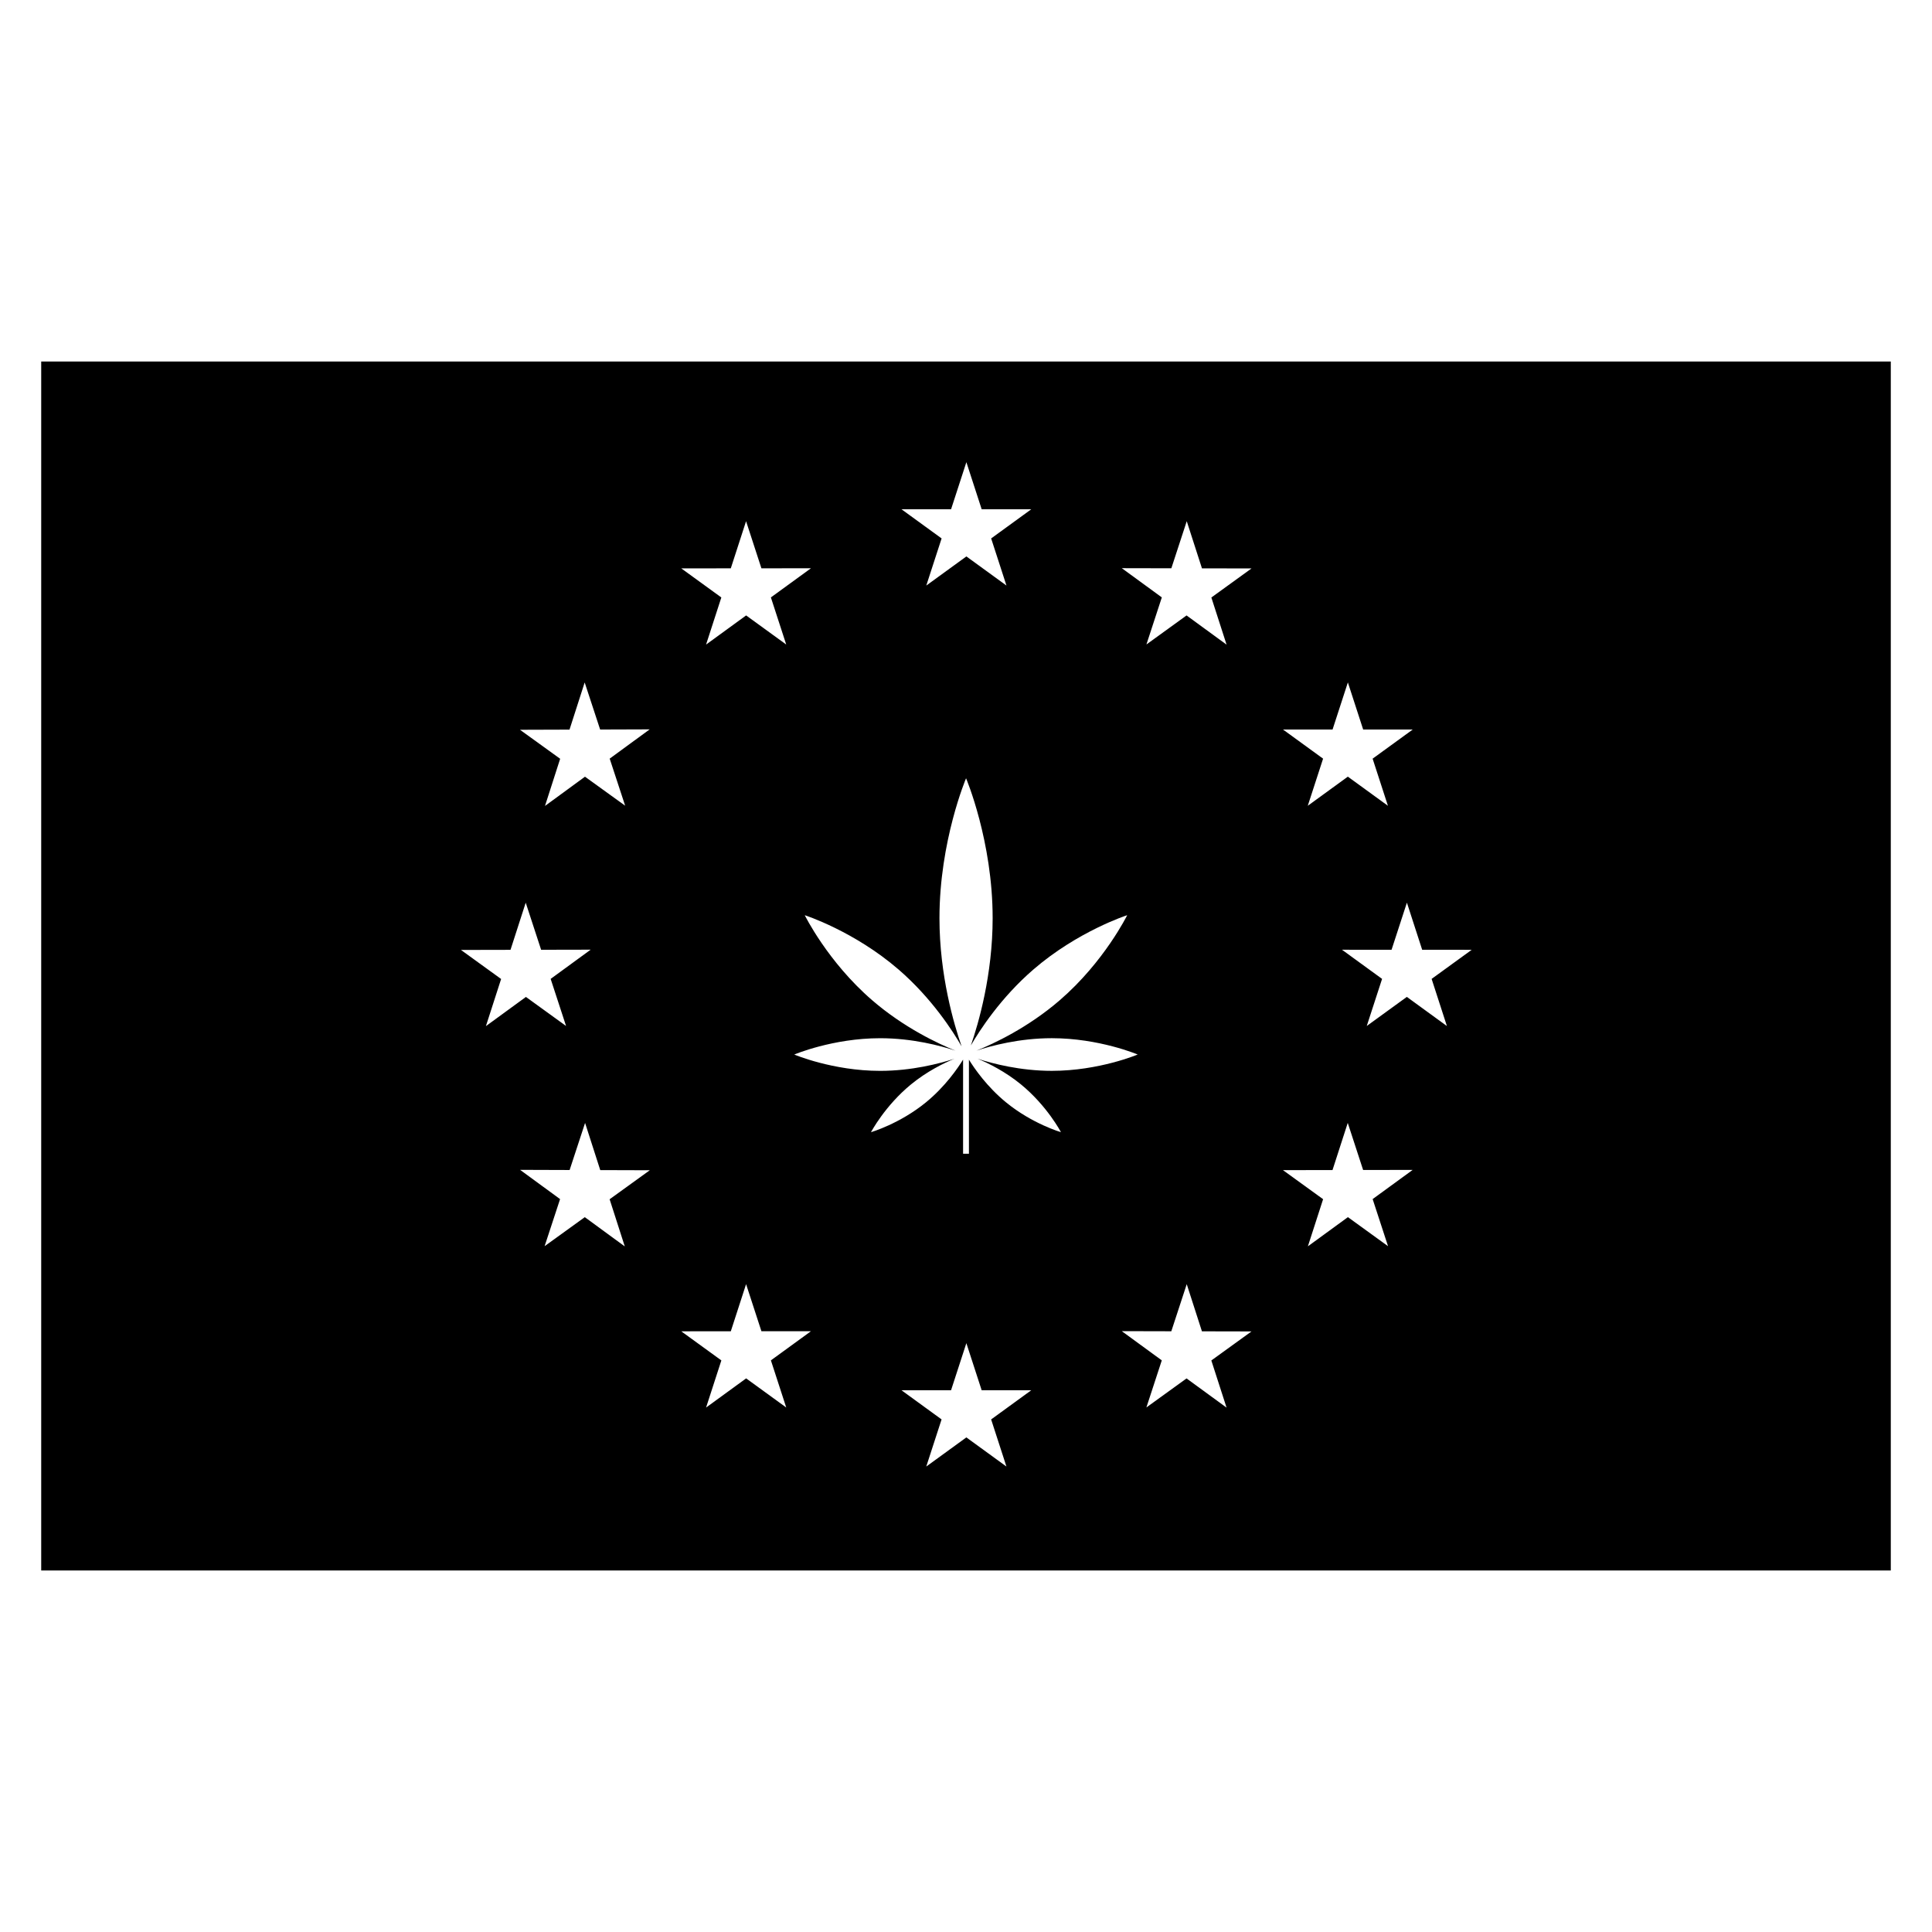
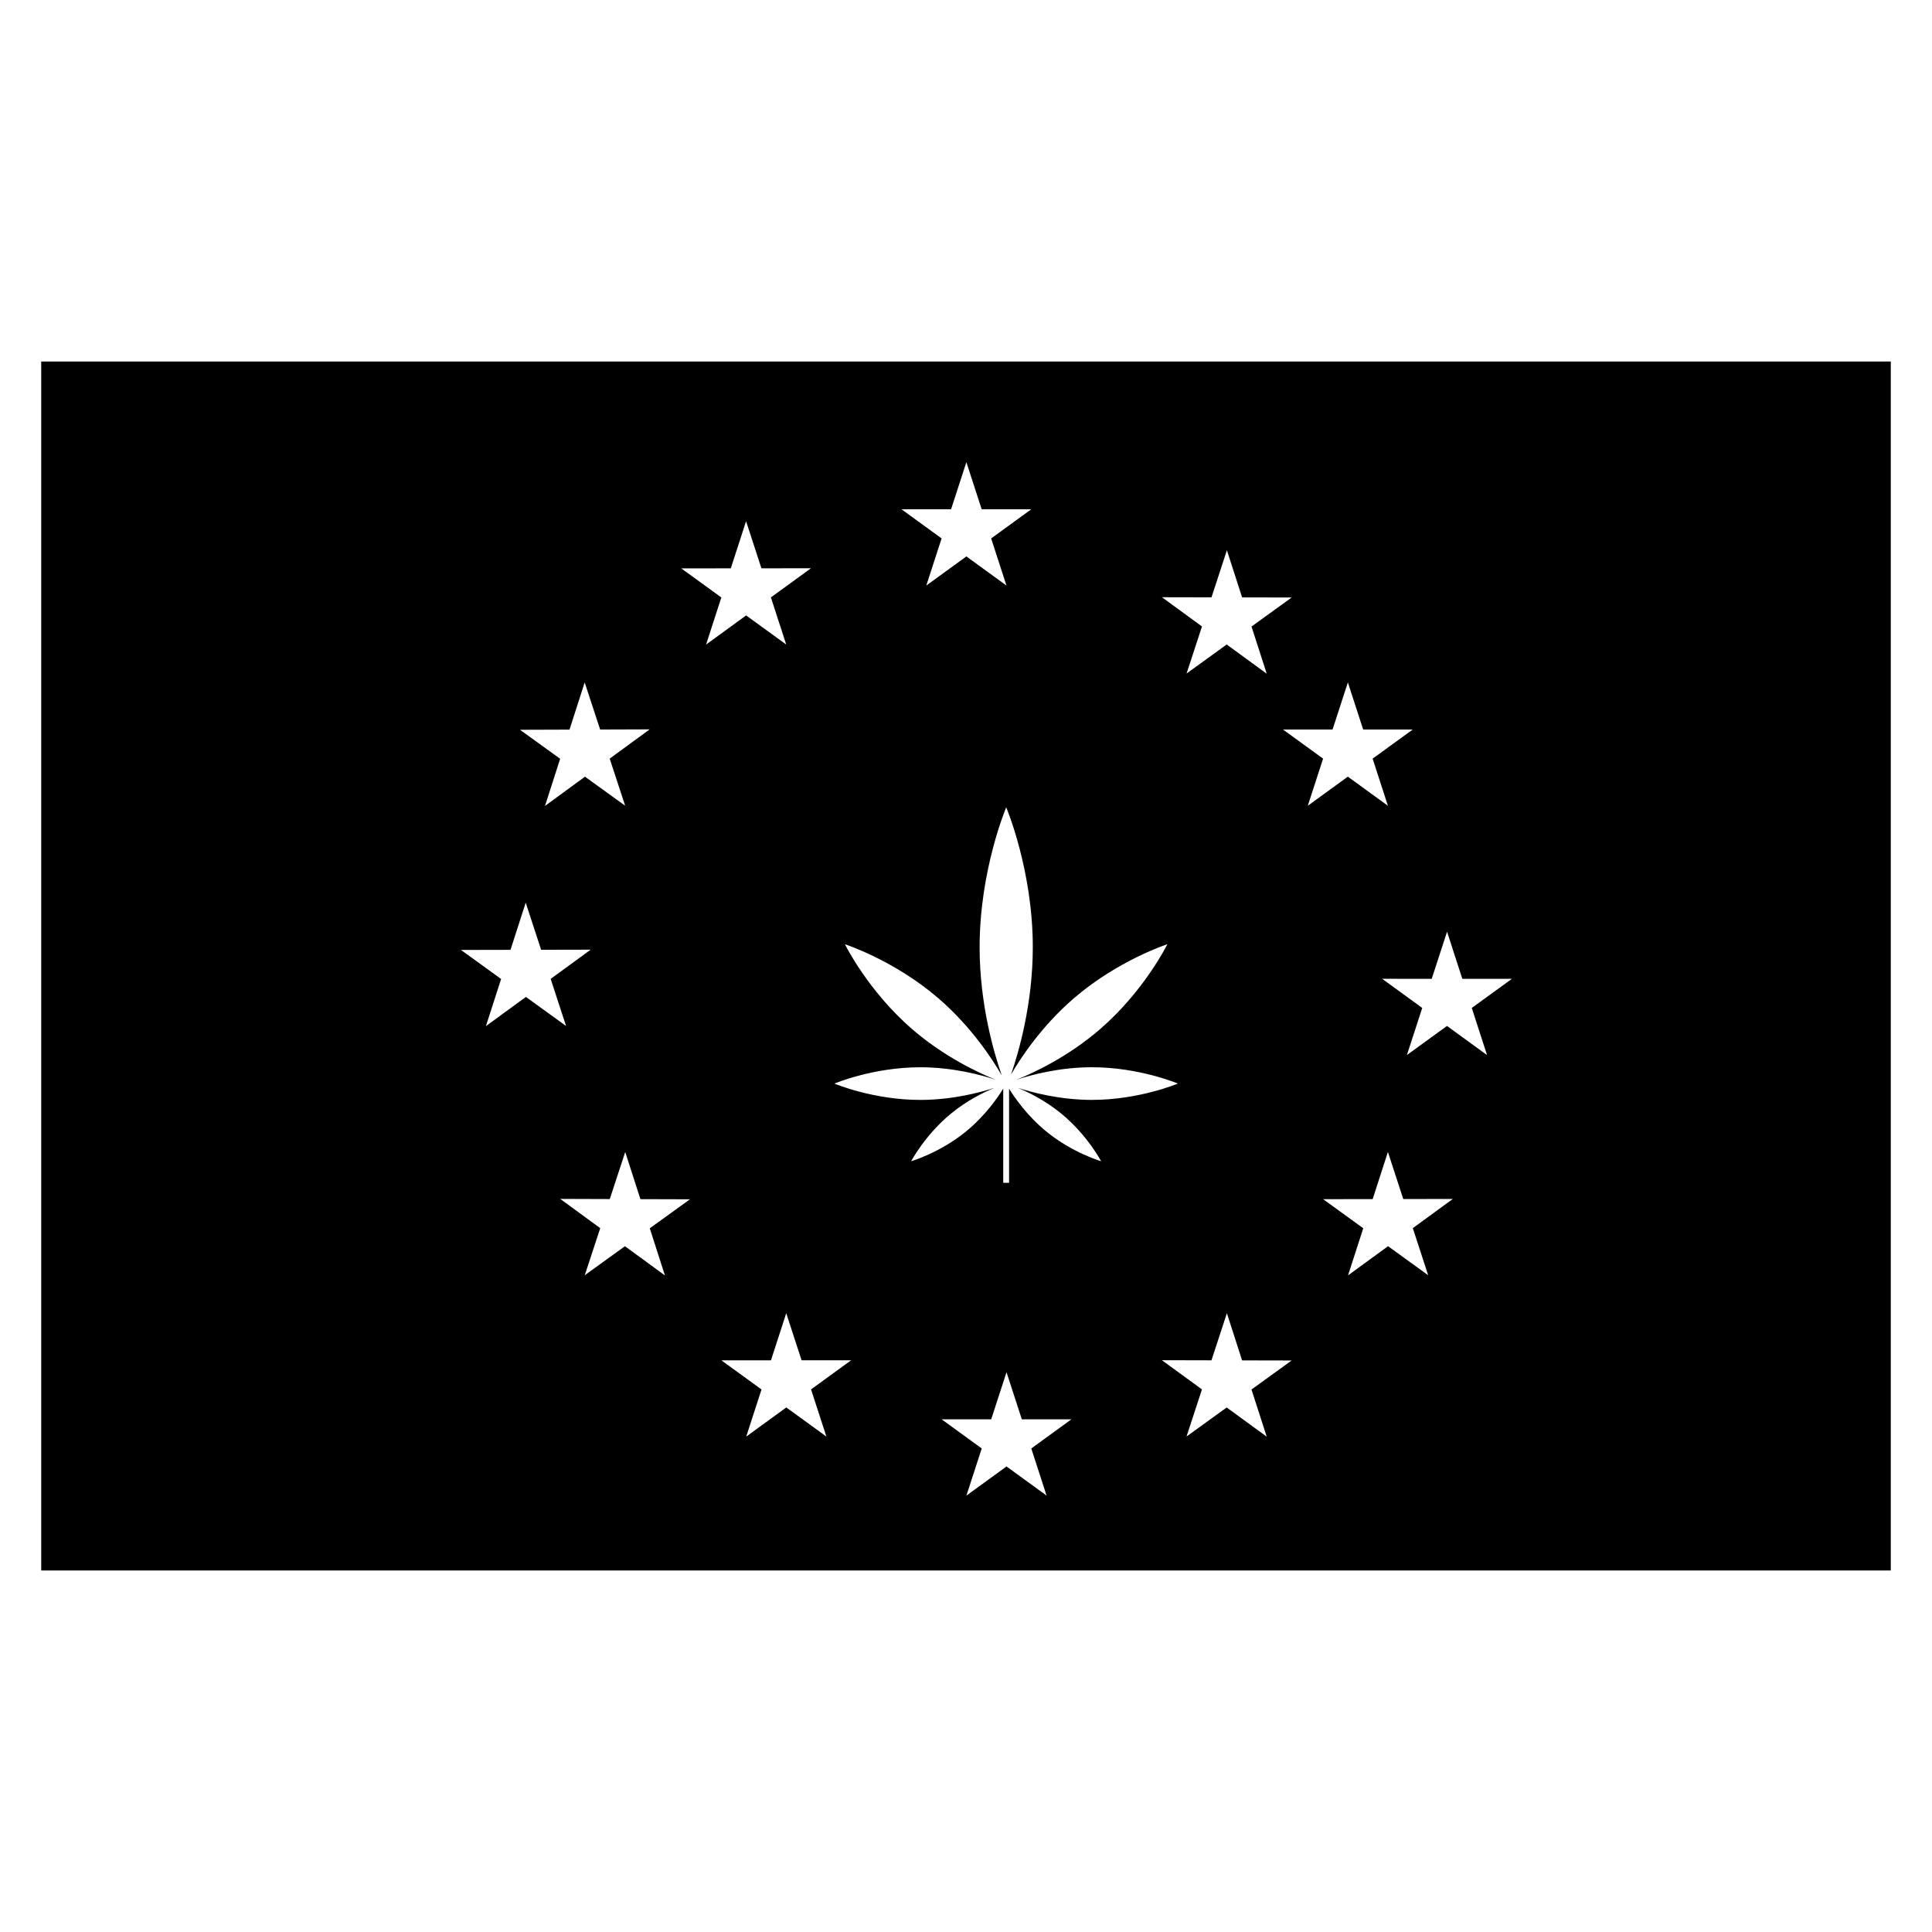
<svg xmlns="http://www.w3.org/2000/svg" fill="#000000" width="800px" height="800px" version="1.1" viewBox="144 144 512 512">
-   <path d="m154.92 239.81v320.38h490.16v-320.38zm342.22 97.527 4.059-12.488 4.055 12.488h13.129l-10.625 7.719 4.055 12.484-10.621-7.719-10.621 7.719 4.059-12.488-10.621-7.719zm-101.1-58.367 4.059-12.488 4.059 12.488h13.129l-10.621 7.719 4.055 12.488-10.621-7.719-10.625 7.719 4.059-12.488-10.621-7.719zm-58.371 15.645 4.047-12.492 4.066 12.484 13.129-0.008-10.617 7.723 4.062 12.484-10.625-7.711-10.617 7.727 4.047-12.488-10.625-7.711zm-42.742 42.742 4.019-12.5 4.098 12.477 13.129-0.043-10.598 7.754 4.098 12.473-10.645-7.684-10.598 7.75 4.019-12.5-10.645-7.684zm-28.766 58.387 13.129-0.027 4.031-12.496 4.082 12.48 13.133-0.027-10.605 7.742 4.082 12.477-10.637-7.695-10.605 7.738 4.031-12.492zm43.414 78.57-10.598-7.754-10.648 7.688 4.098-12.473-10.598-7.754 13.129 0.043 4.098-12.477 4.019 12.5 13.129 0.039-10.645 7.688zm42.785 42.688-10.625-7.715-10.617 7.727 4.051-12.492-10.629-7.711 13.133-0.008 4.047-12.492 4.066 12.484 13.129-0.008-10.617 7.723zm58.355 15.645-10.621-7.719-10.625 7.719 4.059-12.488-10.621-7.723 13.129 0.004 4.059-12.488 4.059 12.488h13.129l-10.621 7.723zm-0.09-96.5c-5.09-4.16-8.426-9.02-9.848-11.328v24.934h-1.551v-24.953c-1.414 2.305-4.758 7.176-9.859 11.348-6.953 5.68-14.539 7.891-14.543 7.894-0.004 0.004 3.68-7 10.629-12.684 4.191-3.426 8.613-5.598 11.465-6.777-3.945 1.281-11.277 3.207-19.676 3.207-12.566 0-22.742-4.324-22.754-4.324-0.008 0 10.188-4.328 22.754-4.328 8.609 0 16.098 2.016 19.965 3.297-4.473-1.801-13.605-6.043-22.086-13.371-11.797-10.199-17.844-22.516-17.852-22.523-0.004-0.008 13.074 4.203 24.875 14.402 8.801 7.609 14.422 16.391 16.699 20.367-2.004-5.727-5.875-18.785-5.875-33.98 0-20.48 7.047-37.062 7.047-37.078 0-0.008 7.047 16.598 7.047 37.078 0 14.977-3.746 27.879-5.773 33.73 2.363-4.086 7.93-12.664 16.555-20.117 11.801-10.199 24.879-14.41 24.875-14.406-0.012 0.008-6.055 12.328-17.855 22.523-8.48 7.328-17.613 11.57-22.086 13.371 3.867-1.281 11.359-3.297 19.965-3.297 12.57 0 22.762 4.324 22.758 4.324-0.012 0-10.188 4.328-22.758 4.328-8.395 0-15.73-1.926-19.672-3.207 2.852 1.18 7.269 3.356 11.465 6.777 6.953 5.68 10.633 12.684 10.629 12.688-0.004 0-7.59-2.211-14.539-7.894zm58.426 80.887-10.605-7.738-10.641 7.691 4.082-12.477-10.605-7.742 13.129 0.031 4.086-12.48 4.027 12.496 13.133 0.027-10.641 7.695zm-4.027-214.69 4.031 12.496-10.605-7.742-10.637 7.695 4.082-12.477-10.605-7.742 13.129 0.027 4.082-12.48 4.031 12.496 13.133 0.027zm46.82 171.91-10.633-7.699-10.609 7.734 4.035-12.492-10.637-7.699 13.129-0.023 4.039-12.496 4.074 12.48 13.133-0.023-10.609 7.734zm15.602-58.344-10.617-7.723-10.625 7.711 4.062-12.484-10.621-7.723 13.133 0.008 4.066-12.488 4.047 12.488 13.129 0.008-10.625 7.711z" />
+   <path d="m154.92 239.81v320.38h490.16v-320.38zm342.22 97.527 4.059-12.488 4.055 12.488h13.129l-10.625 7.719 4.055 12.484-10.621-7.719-10.621 7.719 4.059-12.488-10.621-7.719zm-101.1-58.367 4.059-12.488 4.059 12.488h13.129l-10.621 7.719 4.055 12.488-10.621-7.719-10.625 7.719 4.059-12.488-10.621-7.719zm-58.371 15.645 4.047-12.492 4.066 12.484 13.129-0.008-10.617 7.723 4.062 12.484-10.625-7.711-10.617 7.727 4.047-12.488-10.625-7.711zm-42.742 42.742 4.019-12.5 4.098 12.477 13.129-0.043-10.598 7.754 4.098 12.473-10.645-7.684-10.598 7.75 4.019-12.5-10.645-7.684zm-28.766 58.387 13.129-0.027 4.031-12.496 4.082 12.48 13.133-0.027-10.605 7.742 4.082 12.477-10.637-7.695-10.605 7.738 4.031-12.492m43.414 78.57-10.598-7.754-10.648 7.688 4.098-12.473-10.598-7.754 13.129 0.043 4.098-12.477 4.019 12.5 13.129 0.039-10.645 7.688zm42.785 42.688-10.625-7.715-10.617 7.727 4.051-12.492-10.629-7.711 13.133-0.008 4.047-12.492 4.066 12.484 13.129-0.008-10.617 7.723zm58.355 15.645-10.621-7.719-10.625 7.719 4.059-12.488-10.621-7.723 13.129 0.004 4.059-12.488 4.059 12.488h13.129l-10.621 7.723zm-0.09-96.5c-5.09-4.16-8.426-9.02-9.848-11.328v24.934h-1.551v-24.953c-1.414 2.305-4.758 7.176-9.859 11.348-6.953 5.68-14.539 7.891-14.543 7.894-0.004 0.004 3.68-7 10.629-12.684 4.191-3.426 8.613-5.598 11.465-6.777-3.945 1.281-11.277 3.207-19.676 3.207-12.566 0-22.742-4.324-22.754-4.324-0.008 0 10.188-4.328 22.754-4.328 8.609 0 16.098 2.016 19.965 3.297-4.473-1.801-13.605-6.043-22.086-13.371-11.797-10.199-17.844-22.516-17.852-22.523-0.004-0.008 13.074 4.203 24.875 14.402 8.801 7.609 14.422 16.391 16.699 20.367-2.004-5.727-5.875-18.785-5.875-33.98 0-20.48 7.047-37.062 7.047-37.078 0-0.008 7.047 16.598 7.047 37.078 0 14.977-3.746 27.879-5.773 33.73 2.363-4.086 7.93-12.664 16.555-20.117 11.801-10.199 24.879-14.41 24.875-14.406-0.012 0.008-6.055 12.328-17.855 22.523-8.48 7.328-17.613 11.57-22.086 13.371 3.867-1.281 11.359-3.297 19.965-3.297 12.57 0 22.762 4.324 22.758 4.324-0.012 0-10.188 4.328-22.758 4.328-8.395 0-15.73-1.926-19.672-3.207 2.852 1.18 7.269 3.356 11.465 6.777 6.953 5.68 10.633 12.684 10.629 12.688-0.004 0-7.59-2.211-14.539-7.894zm58.426 80.887-10.605-7.738-10.641 7.691 4.082-12.477-10.605-7.742 13.129 0.031 4.086-12.48 4.027 12.496 13.133 0.027-10.641 7.695zm-4.027-214.69 4.031 12.496-10.605-7.742-10.637 7.695 4.082-12.477-10.605-7.742 13.129 0.027 4.082-12.48 4.031 12.496 13.133 0.027zm46.82 171.91-10.633-7.699-10.609 7.734 4.035-12.492-10.637-7.699 13.129-0.023 4.039-12.496 4.074 12.48 13.133-0.023-10.609 7.734zm15.602-58.344-10.617-7.723-10.625 7.711 4.062-12.484-10.621-7.723 13.133 0.008 4.066-12.488 4.047 12.488 13.129 0.008-10.625 7.711z" />
</svg>